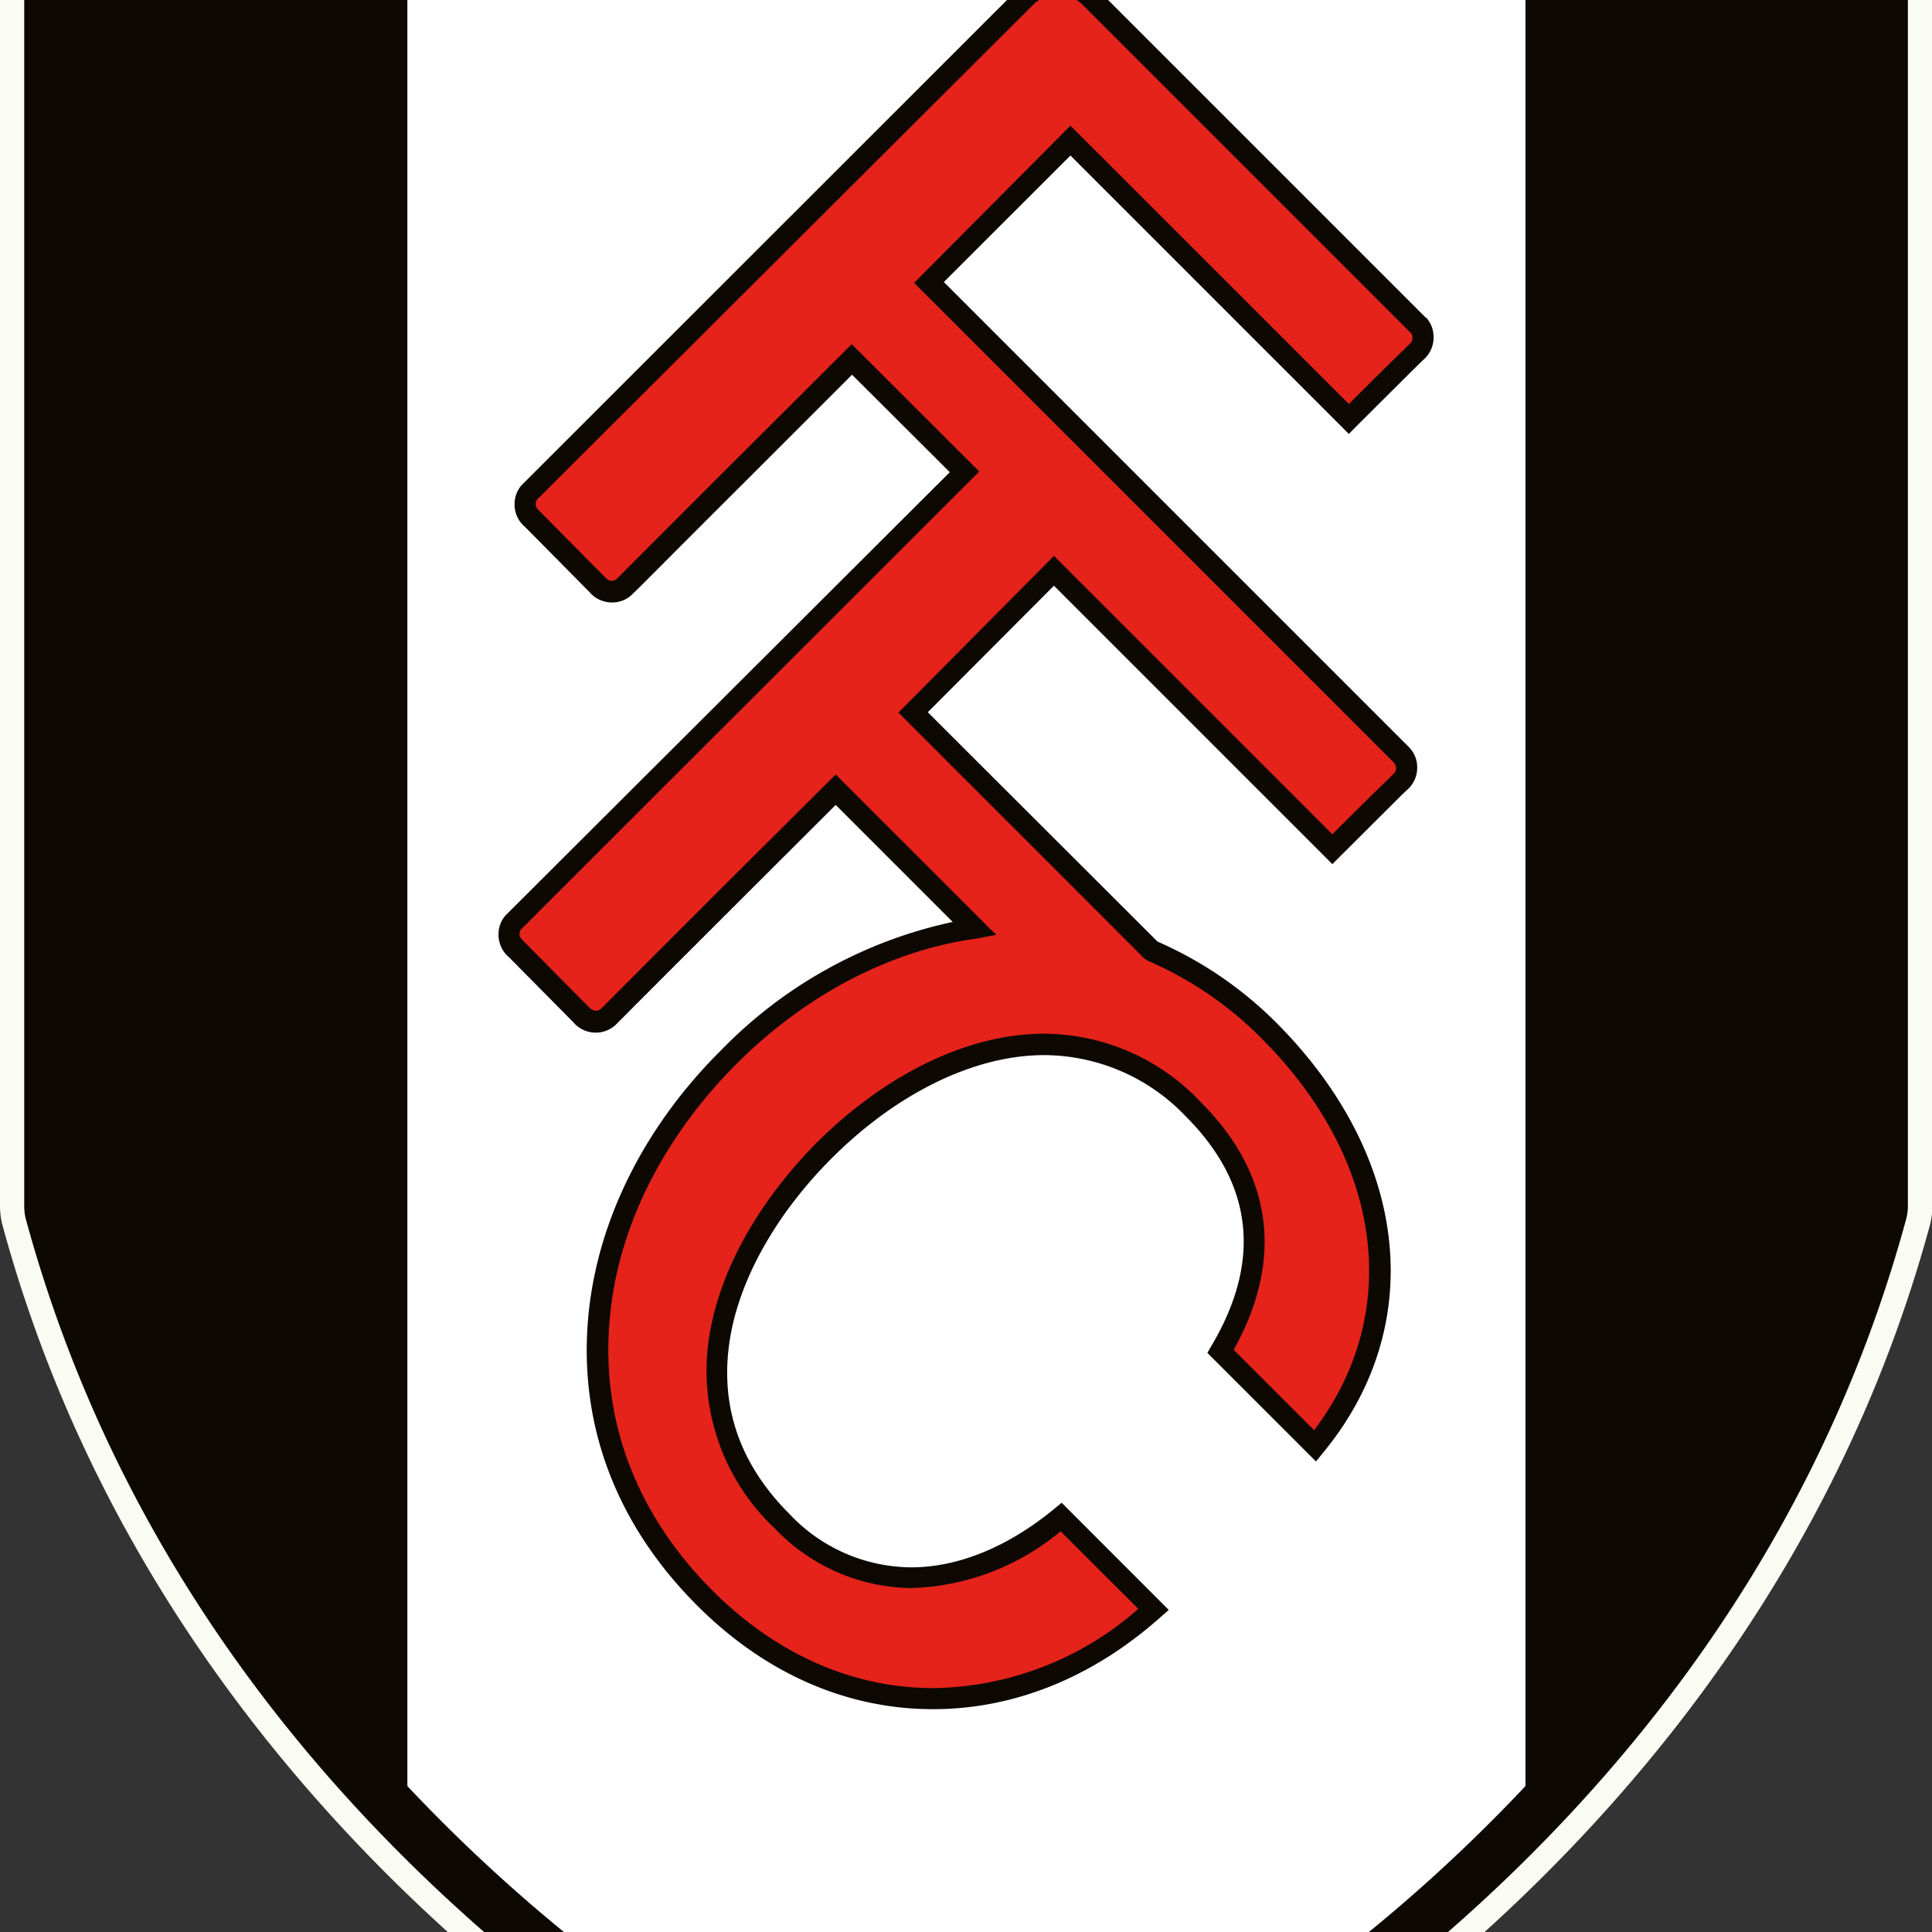
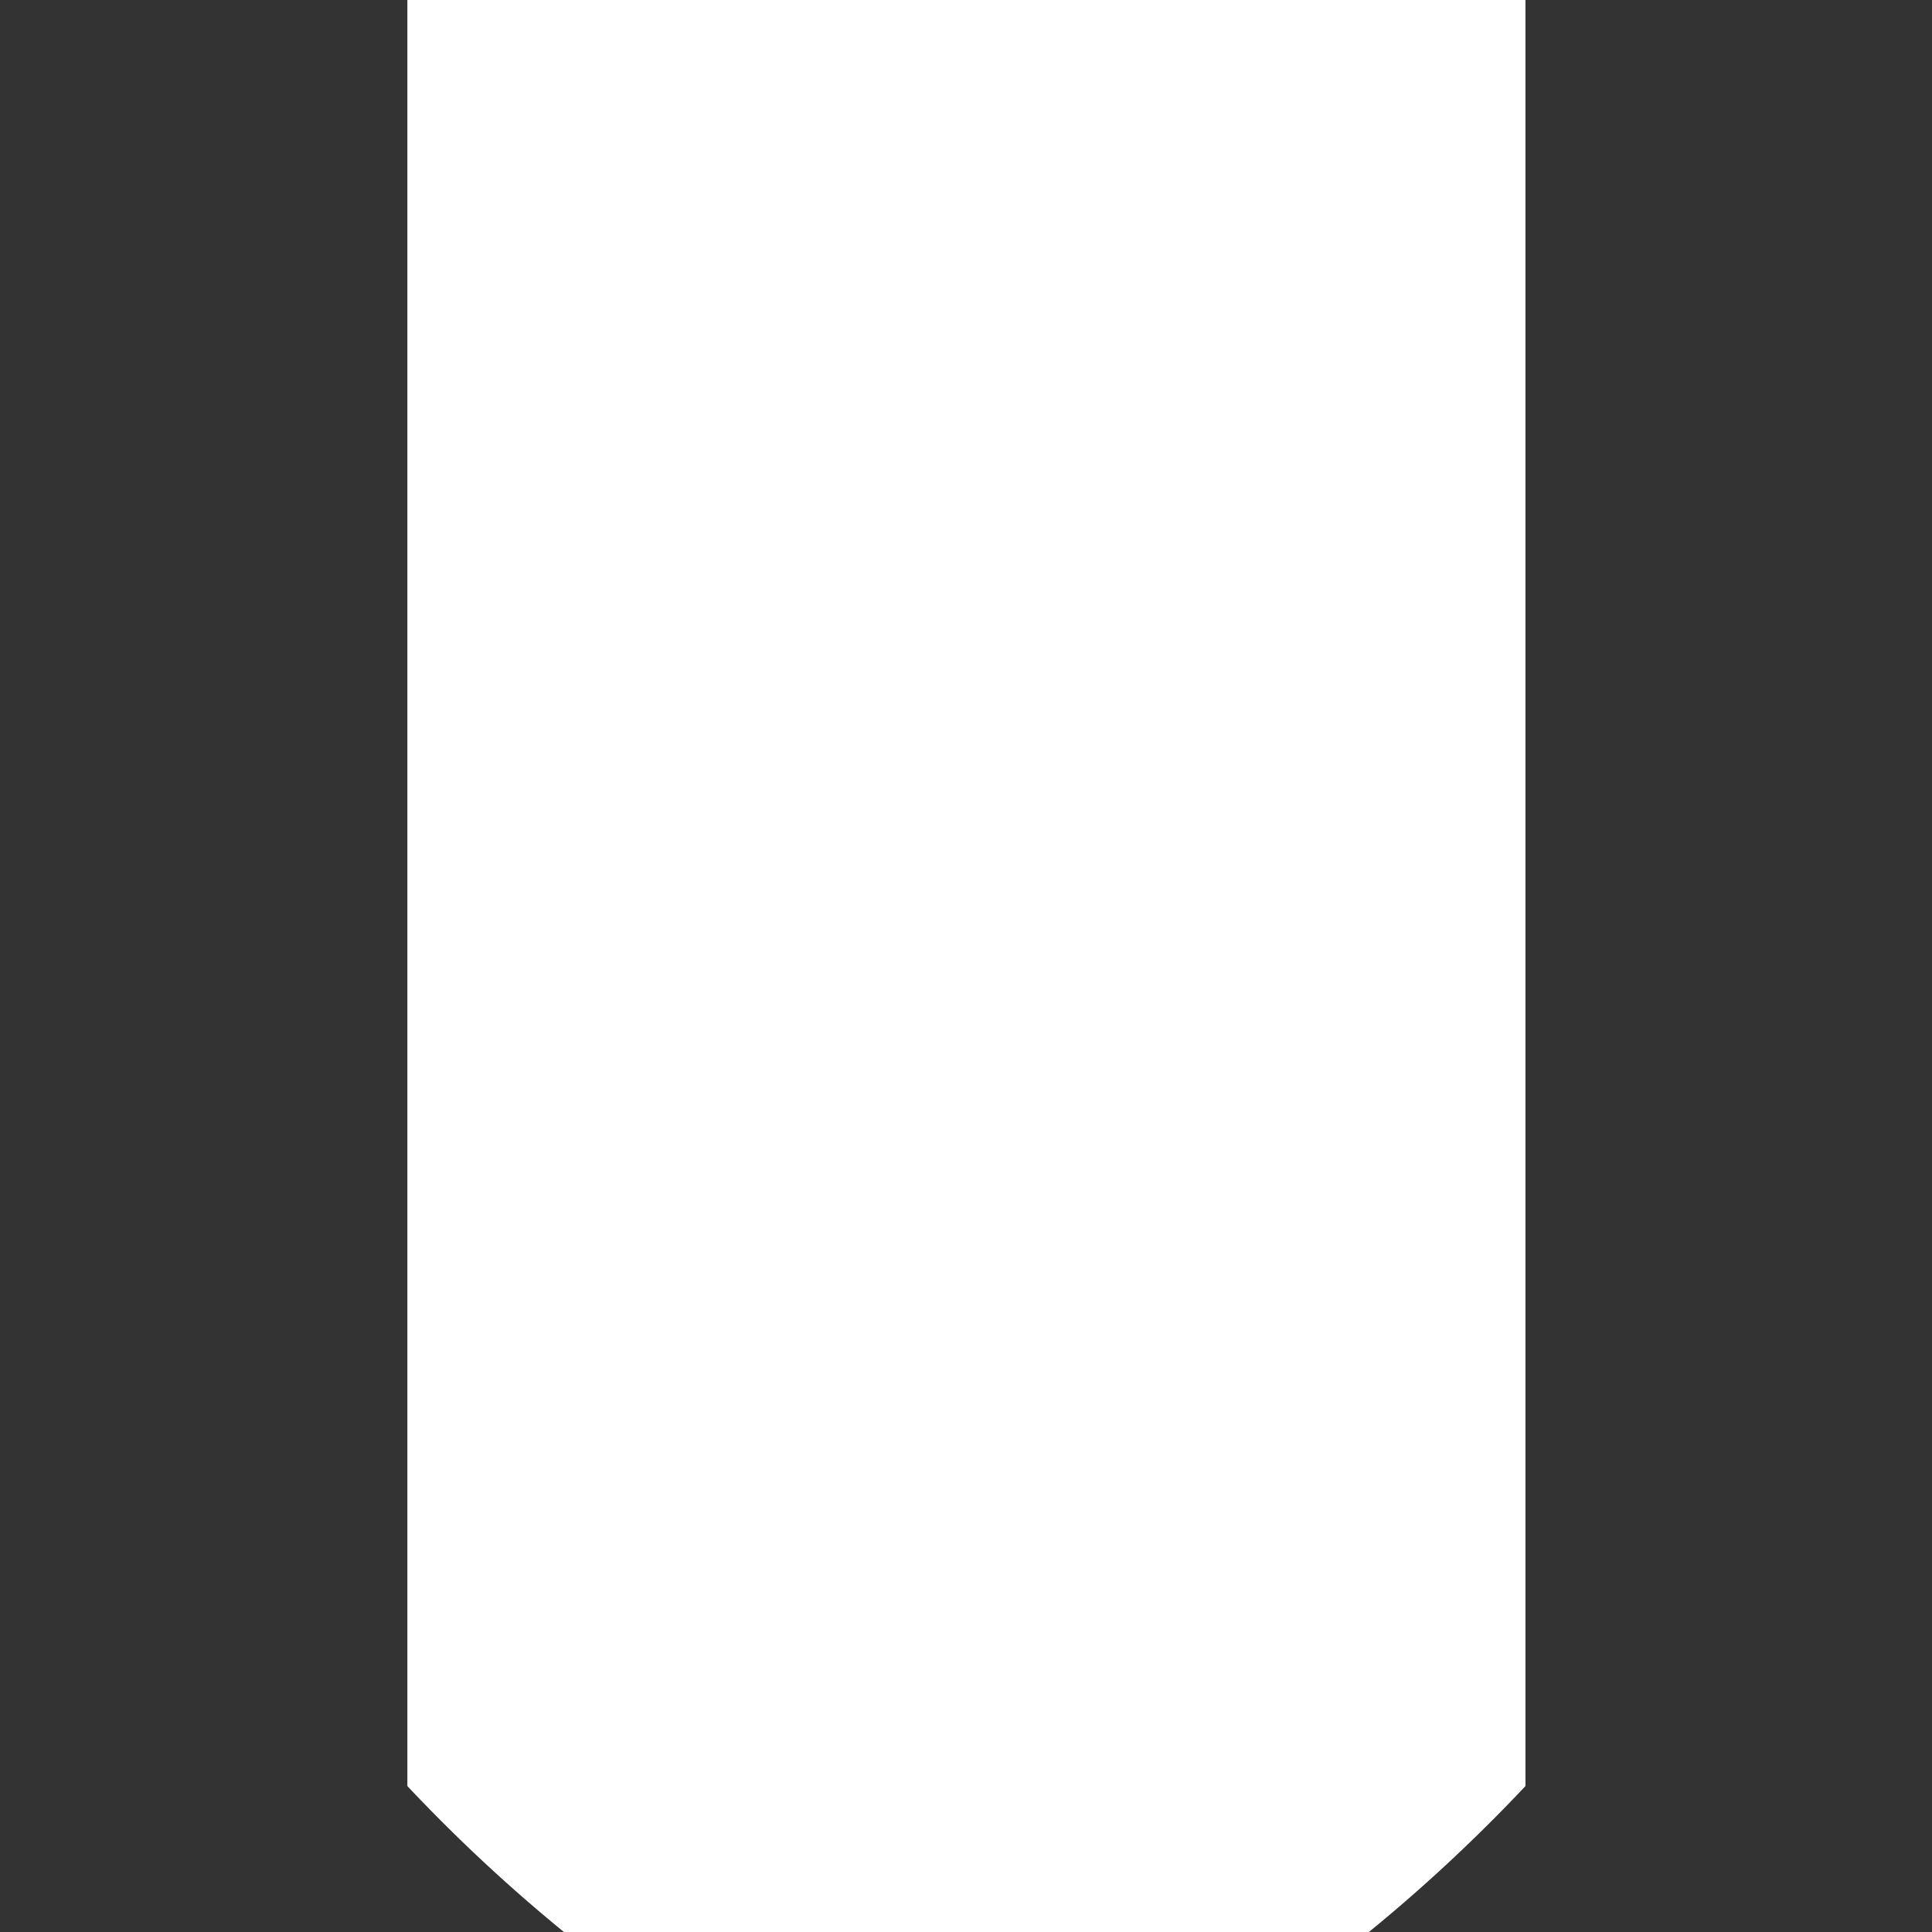
<svg xmlns="http://www.w3.org/2000/svg" width="165.09" height="165.09" viewBox="0 0 165.09 165.09" preserveAspectRatio="xMinYMin">
  <rect x="0" y="0" width="165.09" height="165.09" fill="#333333" stroke="none" />
  <title>FFC_Singular_Crest_Full_Colour</title>
  <g transform="rotate(0 82.545 82.545) translate(82.545 82.545) scale(1) translate(-82.545 -82.545) translate(0 -27.58)">
    <g transform="scale(1 1) translate(0 0)">
      <svg id="Layer_1" data-name="Layer 1" viewBox="0 0 165.09 220.25" width="165.09" height="220.25" style="overflow: visible;">
        <title>FFC_Singular_Crest_Full_Colour</title>
-         <path d="M82.39,221.25a4.12,4.12,0,0,1-1.51-.33c-1.07-.4-16.35-6.32-33.87-19.87C30.56,188.33,9.08,166.24.13,133.2a6.62,6.62,0,0,1-.19-1.7V15.39a4.13,4.13,0,0,1,3.08-4A322.87,322.87,0,0,1,82.39,1h.1A323.36,323.36,0,0,1,162,11.44a4.12,4.12,0,0,1,3.06,4V131.5a6.82,6.82,0,0,1-.19,1.71c-8.95,33-30.43,55.12-46.88,67.84-17.53,13.55-32.8,19.47-33.87,19.87a4.16,4.16,0,0,1-1.51.33h-.2Z" transform="translate(0.06 -1.01)" style="fill:#fafcf3" />
-         <path d="M161.39,13.42A318.6,318.6,0,0,0,82.53,3.07h-.08A318.74,318.74,0,0,0,3.58,13.42a2.09,2.09,0,0,0-1.57,2V131.5a4.94,4.94,0,0,0,.11,1.16C19.16,195.54,81.65,219,81.65,219a2.31,2.31,0,0,0,.8.19h.08a2.31,2.31,0,0,0,.8-.19s62.49-23.46,79.52-86.34a4.55,4.55,0,0,0,.12-1.16V15.38a2.09,2.09,0,0,0-1.58-2" transform="translate(0.06 -1.01)" style="fill:#0d0802" />
        <path d="M82.52,7.45a310.94,310.94,0,0,1,47.77,3.94V181.21a139.59,139.59,0,0,1-16,14.56,144.44,144.44,0,0,1-31.77,18.86,144.64,144.64,0,0,1-31.77-18.86,139.59,139.59,0,0,1-16-14.56V11.39a309.77,309.77,0,0,1,47.8-3.94h0" transform="translate(0.06 -1.01)" style="fill:#fff" />
-         <path d="M121.79,55.75,93.7,27.66a4.57,4.57,0,0,0-3.38-1.43,4.72,4.72,0,0,0-3.41,1.44L44.5,70.06a2.46,2.46,0,0,0-.59,1.57,2.49,2.49,0,0,0,.91,2l5.48,5.54a2.51,2.51,0,0,0,2,.9,2.41,2.41,0,0,0,1.63-.66l.93-.91h0c2.12-2.14,12-12,17.89-17.89l8.35,8.33L43.13,106.82a2.41,2.41,0,0,0-.59,1.57,2.5,2.5,0,0,0,.9,2l5.48,5.54a2.51,2.51,0,0,0,3.61.25l.92-.92h0c2.12-2.14,12-12,17.9-17.89,5.68,5.68,8.53,8.53,10,10a39,39,0,0,0-19.77,10.94C54.83,125,50.77,133.32,50.16,141.7c-.66,9,2.58,17.31,9.36,24.09,5.79,5.79,12.76,8.85,20.15,8.85,6.93,0,13.65-2.71,19.42-7.85l.72-.63L90.66,157l-.63.52c-3.93,3.23-8.16,5-12.24,5a14.39,14.39,0,0,1-10.4-4.57c-4.39-4.39-6.07-9.56-5-15.39.93-5,4-10.35,8.56-14.94,5.63-5.64,12.27-8.87,18.22-8.87A16.78,16.78,0,0,1,101.28,124c5.74,5.75,6.48,12.34,2.18,19.59l-.35.6,9.28,9.28.63-.77c8.9-10.82,7.38-25.17-3.87-36.57a33,33,0,0,0-10.3-7.08L79.22,89.45,90,78.64l23.79,23.79.64-.64,5.43-5.41.28-.26a2.51,2.51,0,0,0,.9-2,2.44,2.44,0,0,0-.66-1.64L80.59,52.69,91.41,41.88,115.2,65.67l.63-.64c1.88-1.87,4.62-4.61,5.44-5.41l.28-.27a2.51,2.51,0,0,0,.89-2,2.45,2.45,0,0,0-.65-1.64" transform="translate(0.06 -1.01)" style="fill:#0d0802" />
-         <path d="M120.45,57l-28-28a3,3,0,0,0-4.23,0L45.84,71.27a.58.58,0,0,0-.12.36c0,.24,0,.3.38.69l5.48,5.53c.37.37.44.37.69.37A.62.62,0,0,0,52.7,78l.42-.42s3.15-3.17,9.48-9.49L72.72,58l10.9,10.88L44.47,108a.53.53,0,0,0-.13.36c0,.25,0,.31.38.69l5.48,5.54c.37.36.44.36.69.36a.64.64,0,0,0,.44-.19l.42-.42s3.14-3.16,9.47-9.49L71.35,94.77l.64.64,11.85,11.84.62.63.62.59-1.75.33c-7.29,1-14.56,4.8-20.47,10.71C56.41,126,52.54,133.89,52,141.83c-.62,8.44,2.44,16.29,8.83,22.68,5.45,5.45,12,8.33,18.88,8.33a27.09,27.09,0,0,0,17.5-6.77l-6.64-6.63a20.85,20.85,0,0,1-12.74,4.85,16.35,16.35,0,0,1-11.68-5.09,18.5,18.5,0,0,1-5.5-17c1-5.39,4.2-11,9-15.89,6-6,13.08-9.39,19.5-9.39a18.47,18.47,0,0,1,13.39,5.84c6.16,6.15,7.12,13.46,2.82,21.17l6.87,6.87c7.58-10,5.91-23-4.38-33.37A30.88,30.88,0,0,0,98,110.68l-.29-.2-21-21L90,76.09l23.79,23.79c3.27-3.28,5.07-5,5.07-5,.37-.37.37-.43.37-.69a.63.63,0,0,0-.18-.43l-41-41L91.41,39.33,115.2,63.11c3.27-3.27,5.07-5,5.07-5,.37-.37.37-.43.37-.69a.63.63,0,0,0-.19-.44" transform="translate(0.06 -1.01)" style="fill:#e5231b" />
      </svg>
    </g>
  </g>
</svg>